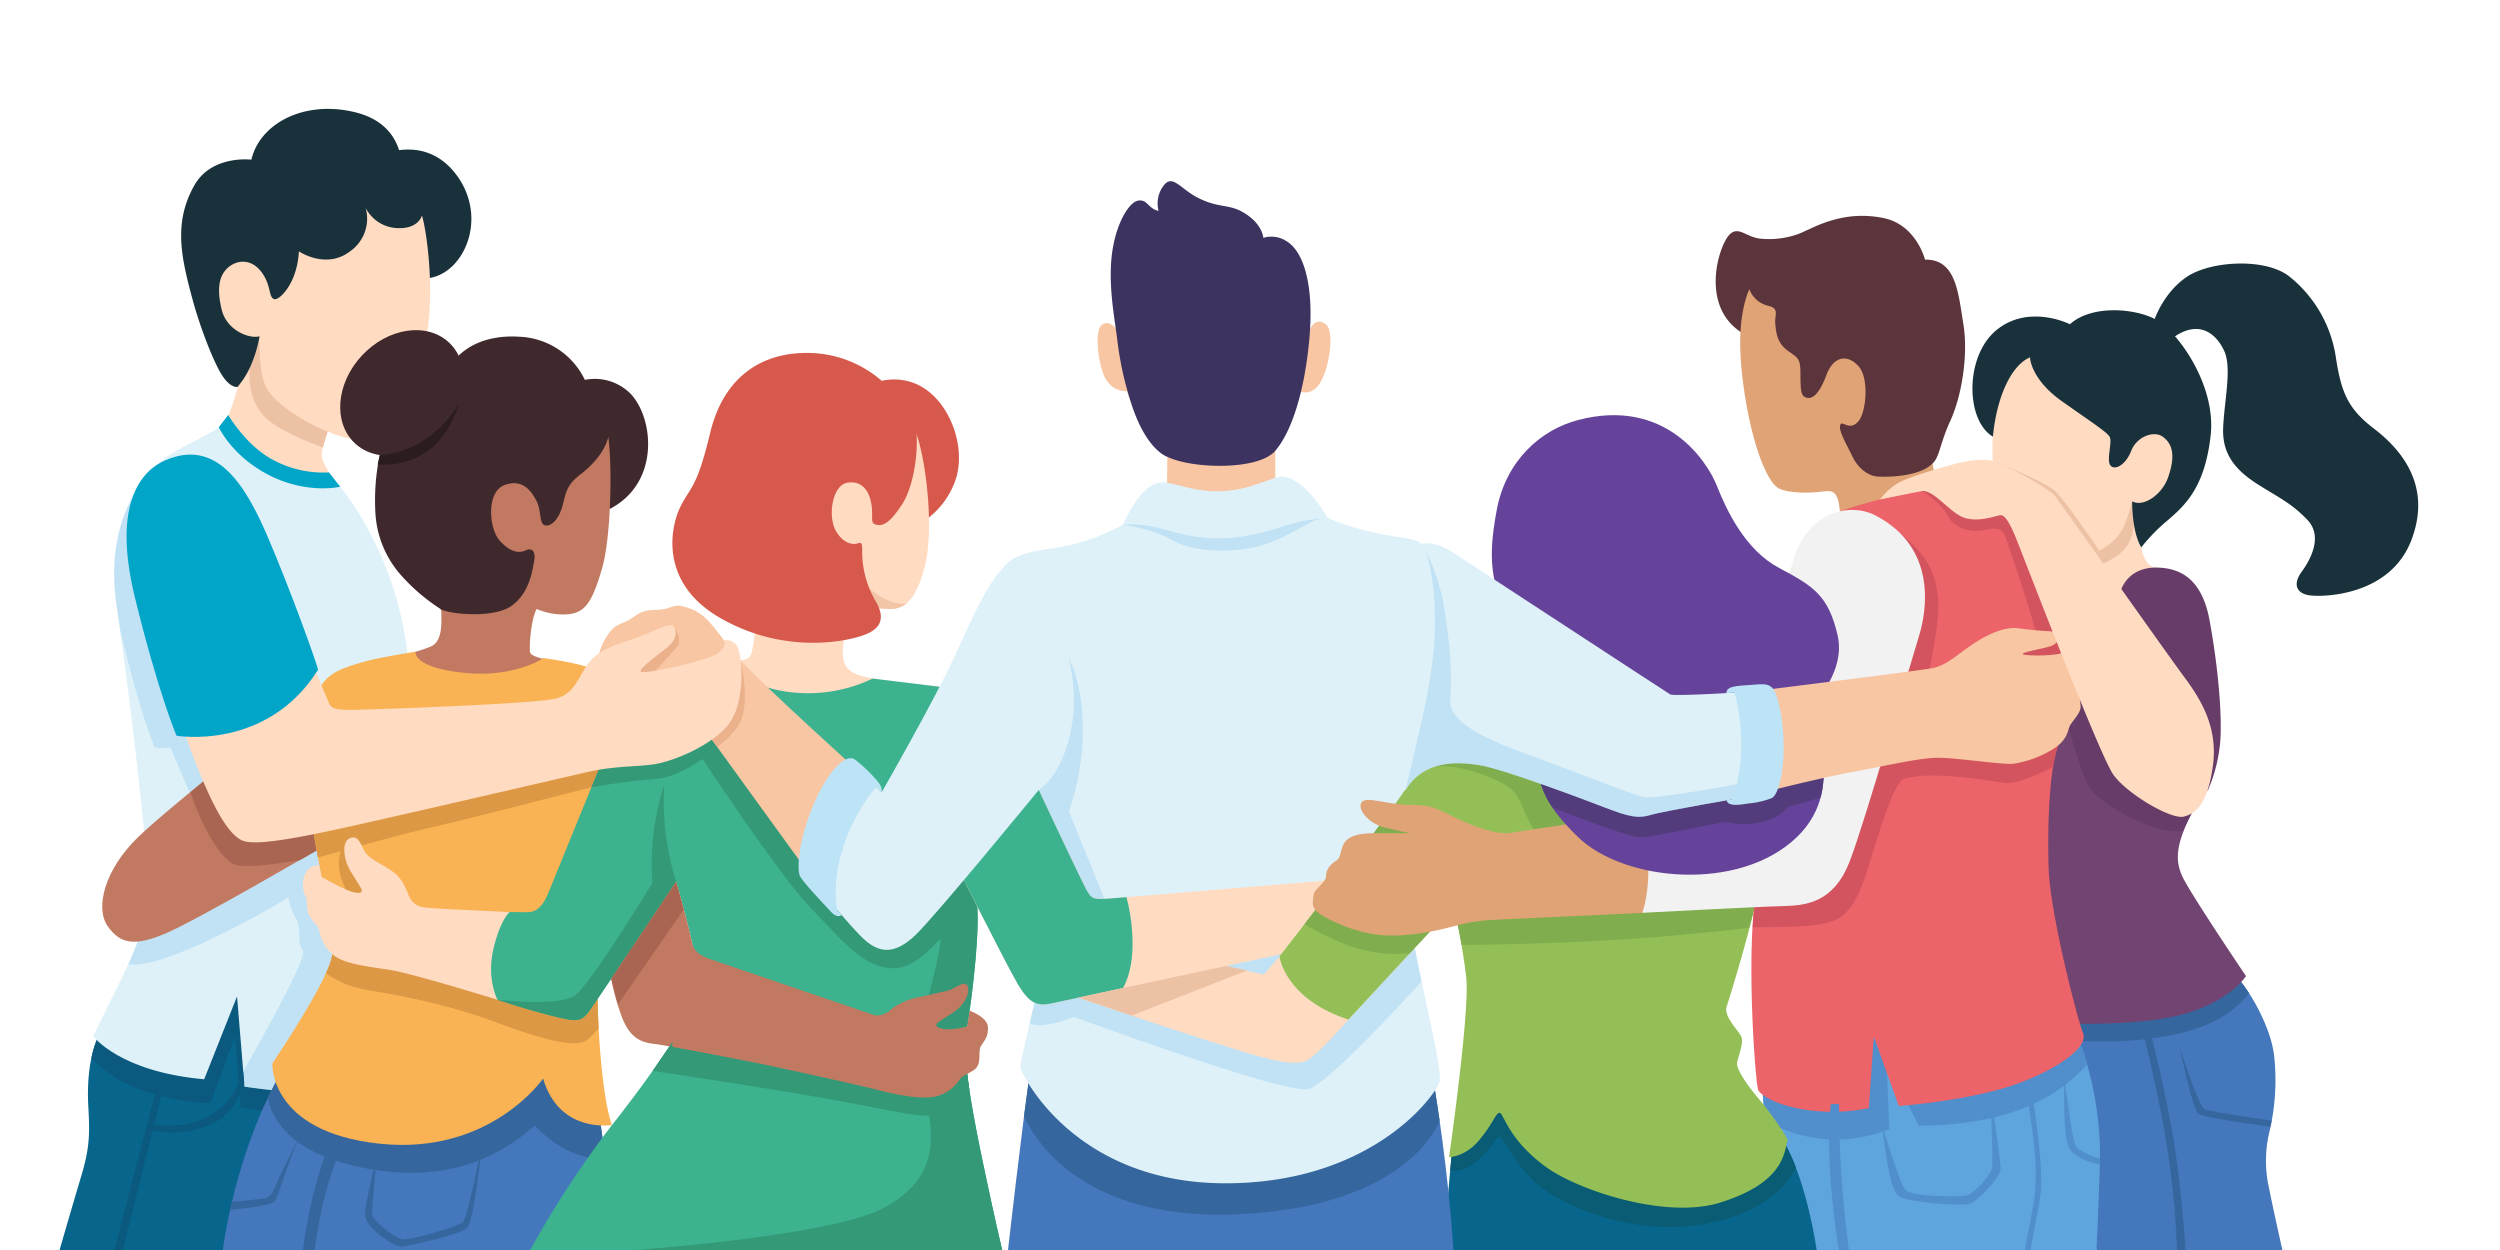
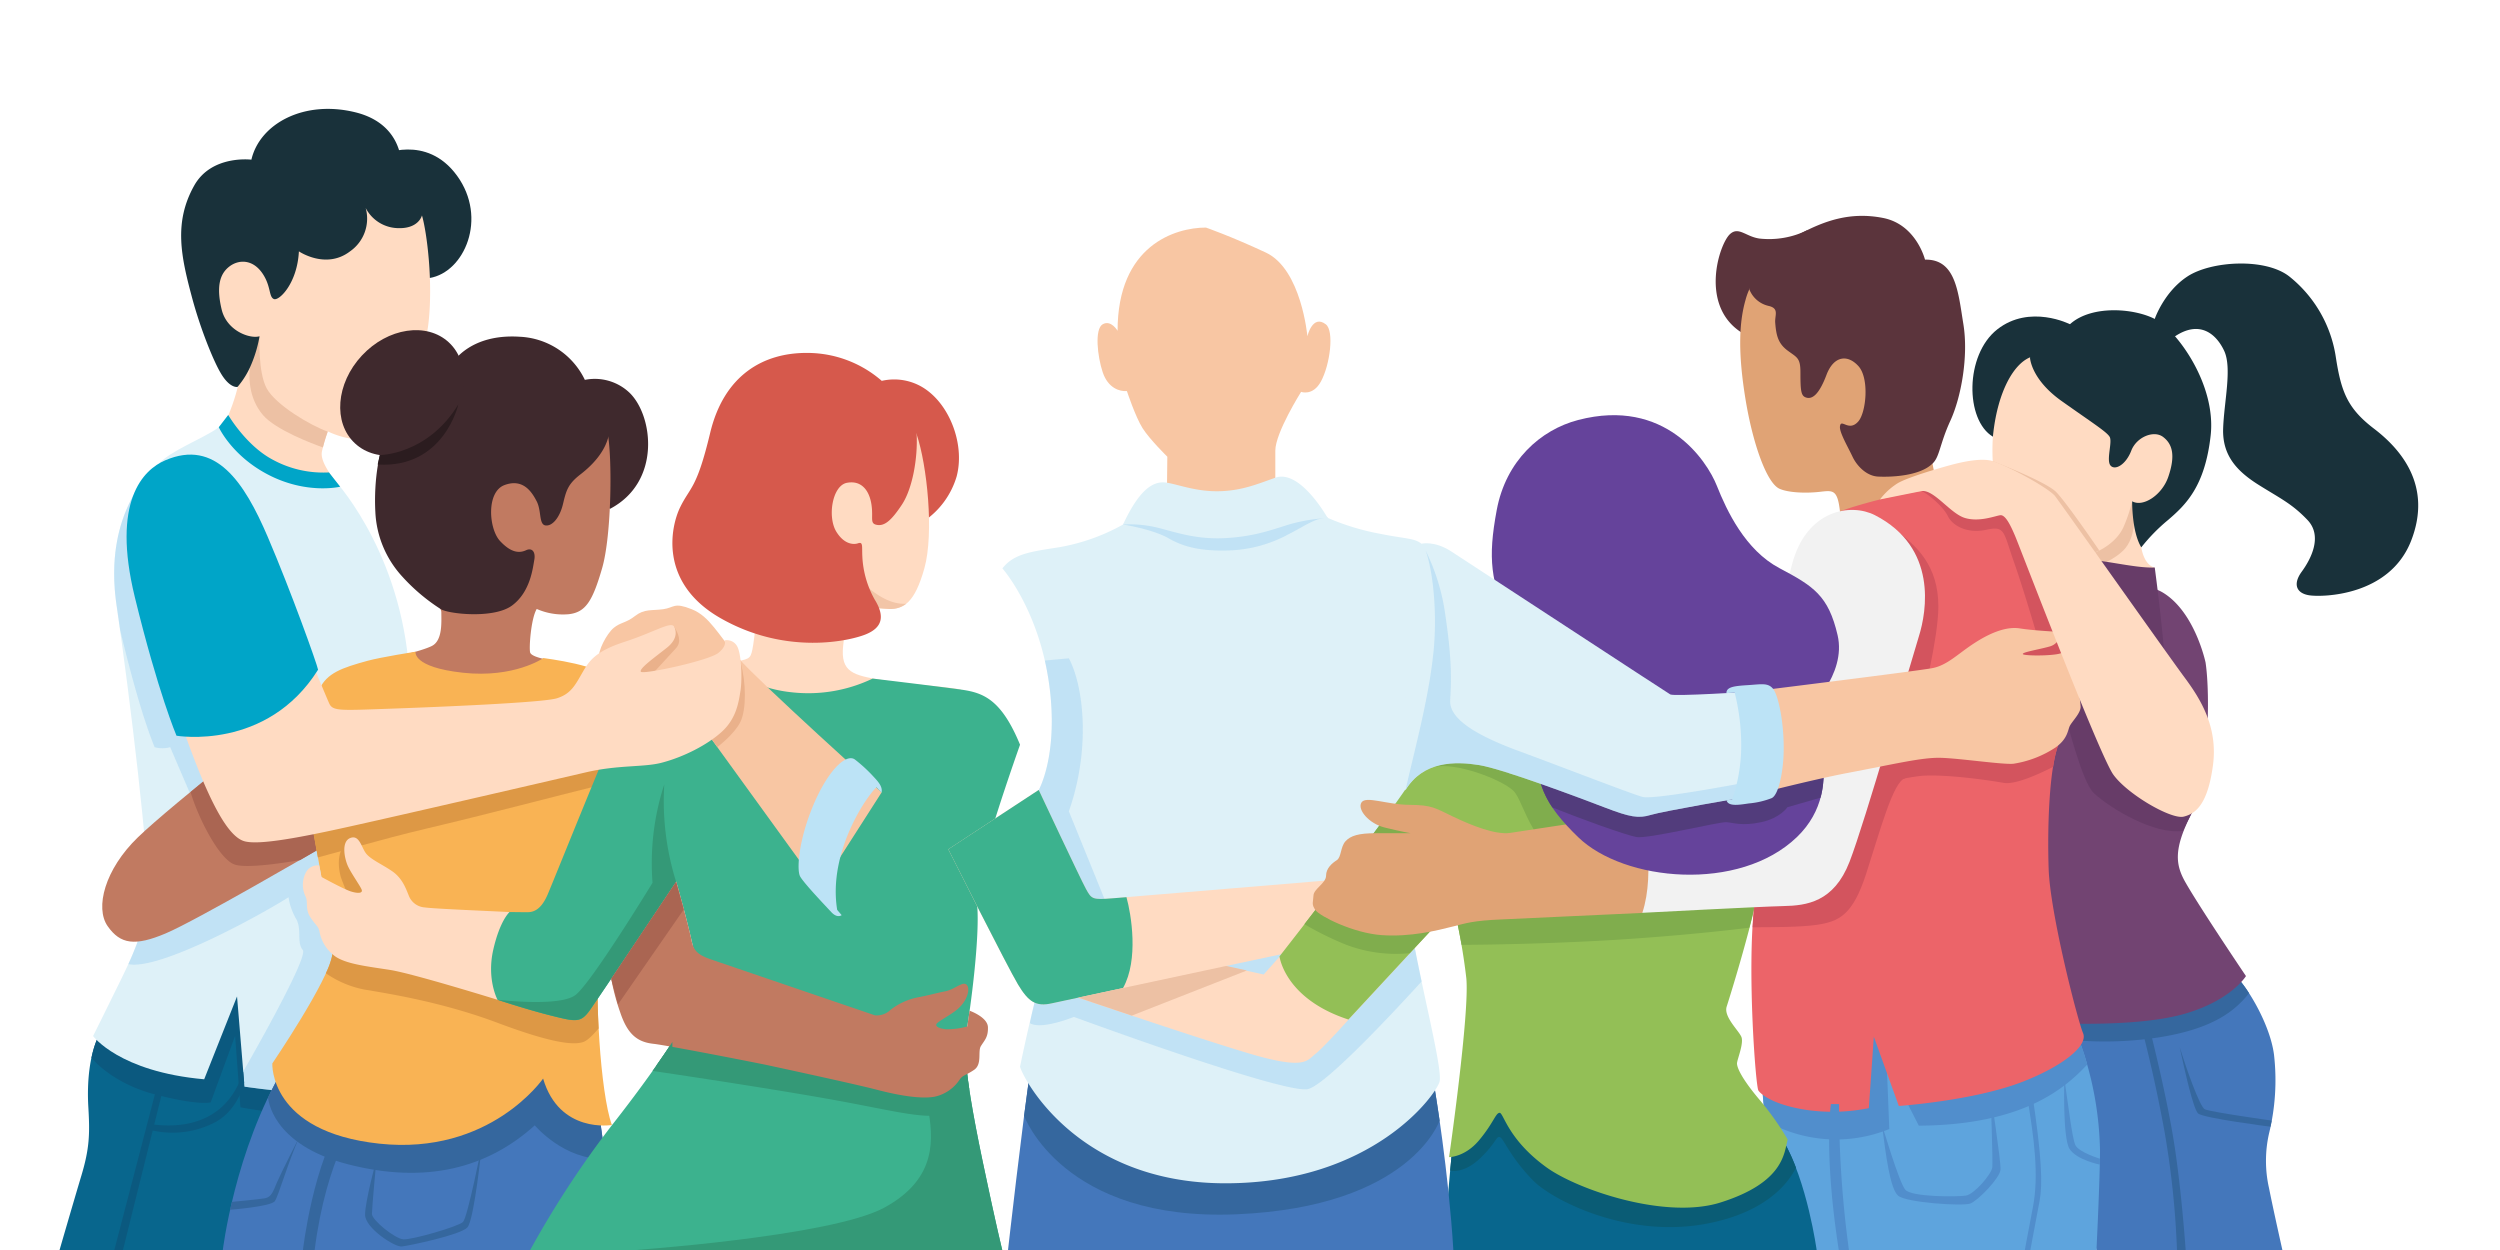
<svg xmlns="http://www.w3.org/2000/svg" width="700" height="350" viewBox="0 0 700 350">
  <title>people-hugging-</title>
  <path d="M246.86,106.65a15.45,15.45,0,0,1,13.28,3.07c6.4,5.13,9.92,15.47,7.71,23.72A23,23,0,0,1,258.59,146Z" fill="#d6594c" />
  <path d="M27.09,291.22c-1.9,4.59-2.8,11.35-2.35,18.86s.3,11.57-1.95,19.08-6.16,21-6.16,21H84.8V271s-18.75-4.21-32.57,3A143.39,143.39,0,0,0,27.09,291.22Z" fill="#08668d" />
  <path d="M52.23,274a143.39,143.39,0,0,0-25.14,17.19,28.84,28.84,0,0,0-1.47,5c.14.18,5.66,7.16,18.08,10.33S59,308.65,59,308.65l6.83-18.6,1.49,20a115.34,115.34,0,0,0,17.44,1.91V271S66.05,266.82,52.23,274Z" fill="#0b597f" />
  <path d="M106.68,43.42s12.68-6.08,21.3,5.79,2.07,27-7.67,28.63S106.68,43.42,106.68,43.42Z" fill="#19313a" />
  <path d="M118.14,60.28c1.4,4.78,3.19,18.85,1.79,30.51s-10,27.83-14.94,31-13.22-1-13.22-1a45.47,45.47,0,0,0-1.62,5.58c-.6,2.89,2.5,6.78,7,12.9a56.86,56.86,0,0,1,7,13.13s-36.46-9-43-30.72c0,0,4.18-6.16,6.17-16.71,0,0-10-10.14-11.34-21.28s2.39-24.26,14.32-34.41S108,36.81,118.14,60.28Z" fill="#ffdbc2" />
  <path d="M73.61,116.19c3.52,4.17,14,8.11,16.8,9.09.57-2.26,1.36-4.43,1.36-4.43-4.79-1.68-14.59-7.48-17.09-12.09s-2-14.61-2-14.61-1.34,1.49-2.33,6.27S69.55,111.39,73.61,116.19Z" fill="#edc1a4" />
  <path d="M66.5,108.34a23.49,23.49,0,0,0,3.84-6.26,35.22,35.22,0,0,0,2.33-7.93c-2.59.8-9.15-1.42-10.61-7.51-1.57-6.58-.44-10,2.14-12s6.57-2.15,9.35,2c2.38,3.58,1.68,6.49,3.14,7.09s6.55-4.4,7-13.35c0,0,7.56,5.17,14.32,0a11.16,11.16,0,0,0,4.38-12.14A10.44,10.44,0,0,0,111,63.86c6.27.4,7.16-3.58,7.16-3.58s2-8-5.77-13.73c0,0,.73-11.72-12.83-15.09-14.42-3.58-26.83,3.17-29.17,13.25,0,0-11.13-1.42-16,7.23-5.82,10.37-3.69,19.92-.61,31.42,2.42,9,6,17.63,7.89,20.88C64.28,108.84,66.5,108.34,66.5,108.34Z" fill="#19313a" />
  <path d="M63.34,117.48c-1.59,3.13-10.07,6.18-15.71,9.81s-18.8,16.47-15,42.27,9.3,72.1,8.68,80.66-2.51,14-7.31,23.8-7.94,16.07-7.94,16.07,7.31,10,31.11,12.11L66.37,279l2.09,25.26s29.5,4.49,40.63.71c0,0,7-102.08,5.23-120-3.25-32.54-21.15-51.13-21.15-51.13s-9.13,1-15.76-2.67C65.78,124.73,63.34,117.48,63.34,117.48Z" fill="#def1f8" />
  <path d="M113.57,228.43,89.06,208.92l-25-32.47-6.47-33.93-19-5.83c-4.53,7-8.18,17.67-5.93,32.87.32,2.17.65,4.49,1,6.9,2.78,11.66,6.31,24.64,9.64,32.76a8.31,8.31,0,0,0,4.36,0l6.43,15L41.3,246a40.14,40.14,0,0,1,0,4.24c-.54,7.29-2,12.32-5.37,19.71,8.77,1.9,37.82-14.21,44.86-18.72a16.93,16.93,0,0,0,2.09,6c1.72,2.91.12,6.71,1.9,8.75S68.11,300,68.11,300l.35,4.25s29.5,4.49,40.63.71C109.09,305,112,263.22,113.57,228.43Z" fill="#90c8ee" opacity="0.37" />
  <path d="M163.78,106.36A14.11,14.11,0,0,1,176.3,110c6.63,6.46,8.88,25-5.56,32.51,0,0-7.38-9.5-9.15-18.22S163.78,106.36,163.78,106.36Z" fill="#3f292d" />
  <path d="M166.09,299.55,173,350.21H62.36s3.3-28.07,17.2-51.35Z" fill="#47b" />
  <path d="M84.8,350.21s2.78-25,12-38.29h3.8s-9.22,12-12.52,38.29Z" fill="#35679e" />
  <path d="M166.09,299.55l-86.53-.69c-1.65,2.76-3.14,5.58-4.5,8.42,0,.13.75,13.19,22.52,18.76s38.92,1,52.15-10.94c0,0,8.26,9.86,19.78,9.36Z" fill="#35679e" />
  <path d="M89.34,193.05c-5.92,4.45-41.27,32.27-50.66,41.33s-12.12,19.82-8.54,24.94,7.69,5.64,16.22,2.05S88.64,238.1,88.64,238.1s2.12-3.2,3.32-16.86S89.34,193.05,89.34,193.05Z" fill="#c17a61" />
  <path d="M92,221.24a73.38,73.38,0,0,0,0-11.77c-5.78-1.1-13.52-2.56-19-3.56-6.29,5-13.38,10.71-19.64,15.87,1.93,6.67,7.82,18.65,12.29,20.27,3.11,1.14,12.78-.27,18.37-1.22l4.71-2.73S90.76,234.9,92,221.24Z" fill="#aa6552" />
  <path d="M158.06,185.56c-6.82-1-9.18-1.87-9.59-2.79s.17-9.58,1.82-12.26a18.24,18.24,0,0,0,8.94,1.47c4.75-.53,6.68-3.63,9.37-12.91s2.89-31.63,1.45-38.24-19.22-18.91-38.23-11.11-22.11,35.9-19,44.58,10.75,14.47,10.75,17.15.41,7.91-2.69,9.44-11.78,3.41-11.78,3.41.62,6.59,22.73,8.75S158.06,185.56,158.06,185.56Z" fill="#c17a61" />
  <path d="M152.09,184.3s-8.15,5.62-22.44,4.07-13.29-5.9-13.29-5.9S106.69,184,103,185c-7.31,2-11.5,3.45-13.61,8.05-1.41,3.06-4,27.15-1.74,39.36L90,245.53s4,14.57,3.08,21.69-16.83,30.54-16.83,30.54-1,19.16,30,22.47S152.07,302,152.07,302c4.55,15.5,19.24,13,19.24,13-3.28-9.29-4.78-37.4-3.59-47.17s12.81-71.7,9.14-74.84c-7.12-6.09-18-7.78-24.77-8.75" fill="#f9b354" />
  <path d="M172.47,203.48l-51.26,10.25L87.13,229c.13,1.2.28,2.35.47,3.4l1.4,7.67c5.08-1.27,17.51-5,30.13-8,17.3-4.07,37.62-9.46,46.45-11.61l10.94-10c.24-2,.44-3.84.6-5.56Z" fill="#dd9845" />
  <path d="M141.78,266.87l-27.63-5.27-11.88-14.73-5.65-10.5c-2.1,2.29-2.06,6.09-1.17,9.27a72.85,72.85,0,0,0,4.19,9.45l-6.47,8.21a22.52,22.52,0,0,1-.1,3.92,21.35,21.35,0,0,1-1.83,5.29A28.23,28.23,0,0,0,102,277.07c6.51,1.11,21.62,3.43,37.31,9.32s21.42,6.25,24,5.37c1.19-.39,2.84-2.07,4.3-3.81-.42-8.11-.42-15.82.1-20.06q.1-.92.33-2.4L168,265Z" fill="#dd9845" />
  <path d="M142.64,255.38c-4-.23-21.17-.91-23.69-1.3a5.15,5.15,0,0,1-4.51-3.36c-.76-1.83-1.75-4.81-4.66-6.8s-6.19-3.36-7.41-5.12-1.84-5.2-4.36-4.13-1.53,5.74-.61,7.8,3.67,5.88,3.9,6.72-.84,1.07-2.91.46-8.4-4.12-8.4-4.12l-.61-3.21a3.75,3.75,0,0,0-3.82,2.14,7.49,7.49,0,0,0,0,6.57c.76,1.53-.16,3.44,1.3,5.73s2.29,2.52,2.59,4.05A11,11,0,0,0,94,267.89c3.21,2.09,8.87,2.7,15.21,3.69s30.1,8.36,30.1,8.36,2-2.45,3.37-9A35,35,0,0,0,142.64,255.38Z" fill="#ffdbc2" />
  <path d="M170.32,122.43c-1.09,4.11-4.23,7.65-7.77,10.38s-4,4.5-4.91,8.31-3,6.27-4.9,6-1.09-4.08-2.46-6.74-3.82-6.48-9-4.57-4.44,12.26-1.27,15.67,5.5,3.41,7.27,2.59,2.73.55,2.32,2.73-1.07,8.95-6.25,12.76-18.12,2.31-20,.95a53,53,0,0,1-10.77-9.13,28.66,28.66,0,0,1-7.48-18c-.49-8.77,1.1-19.28,4-22l17.81-20s4.84-8,18.61-7.09a21.29,21.29,0,0,1,18.27,12.13S174.41,115.4,170.32,122.43Z" fill="#3f292d" />
  <ellipse cx="112.54" cy="110.01" rx="19.3" ry="15.33" transform="translate(-44.66 117.43) rotate(-47.05)" fill="#3f292d" />
  <path d="M269.12,193.05c-7.82-1.23-14.41-1.32-22.26-2.65s-11.56-2.1-10.78-9.53,1.57-12.31,1.57-12.31l-25.22-1.37s-1.17,11.92-1.76,14.66-.78,2.74-6.64,3.71-18,3.37-18,3.37,1.61,6.6,33.66,12.47S269.12,193.05,269.12,193.05Z" fill="#ffdbc2" />
  <path d="M244.34,190s18.57,2.22,24.78,3.09,11.25,2.72,16.49,15.43c0,0-13.26,37.17-12.23,43,1.47,8.43-1.83,32.19-2.85,37.67s.85,18,4.62,36,5.52,25,5.52,25H148.35a271.38,271.38,0,0,1,23-35.15c13.2-16.79,22.79-31.52,24.33-36.32s-6.34-31.87-6.34-31.87-21.59,32.38-24.16,36-3.94,3.26-10.79,1.54-15.08-4.45-15.08-4.45-3.08-5.71-1.2-14,4.57-10.57,4.57-10.57,3.48.05,4.85.05,3.77-.17,5.83-5,16.45-40.78,20.39-49.17,6.56-13,14.93-14.36A100.14,100.14,0,0,1,204,185.56s4.52,6.91,17.67,8.28A41.68,41.68,0,0,0,244.34,190Z" fill="#3cb28e" />
  <path d="M270.28,294.39h0L259.8,310c1.47,8.39,2.94,19.92-12.2,28.14s-72.33,12.06-72.33,12.06h105.4s-1.75-7-5.52-25C272.29,311.53,270.52,301.05,270.28,294.39Z" fill="#349977" />
-   <path d="M275.82,238.73l-11.28,3.73-25.78-12.85s-25.57-31.86-25.86-32.3-11.55-4.26-11.55-4.26l-27.61,8.18,0,.06c-1.49,3.17-4.89,11.31-8.13,19.18a174.5,174.5,0,0,1,18.16-2.41c6.06-.44,12.94-5.55,12.94-5.55s21.77,33,30.37,41.79,14.34,16.37,22.52,16.8,14.08-9.8,20.9-15.48l3-3.27c0-.29-.08-.57-.12-.83-.33-1.85.78-6.84,2.44-12.79Z" fill="#349977" />
-   <path d="M258.42,284.38l3.72,8.91L271.4,305h0c-1.1-7.33-1.46-12.69-.87-15.8.93-5,3.73-25.05,3.13-35l-.08-.48-7.53-15s-1.31,15.48-2.89,26.09C262,272.37,258.42,284.38,258.42,284.38Z" fill="#349977" />
  <path d="M253.74,294.4l-61.36-9.18c-2.28,3.87-5.59,8.9-9.67,14.64,5.58.82,28.9,4.3,46.78,7.41,20.45,3.56,28.77,6.28,35.05,4.68s5.16-4.78,6.86-7h0a97.43,97.43,0,0,1-1.12-10.6C266.38,294.79,253.74,294.4,253.74,294.4Z" fill="#349977" />
  <path d="M256.66,121.61c2.91,8.55,4.91,27.65,2.18,37.46S253,170.51,249,170.51s-17.81-2.3-17.81-2.3l-18.79-1s.43-4.32-2.84-6.68-16.72-18.36-7.64-38.9,31.63-22.17,41.63-14.54S256.66,121.61,256.66,121.61Z" fill="#ffdbc2" />
  <path d="M249,170.51a7.14,7.14,0,0,0,4.74-1.47c-3.06.19-6.92-1-12.18-5.82l-5.25,1.92-.22,3.85A129.74,129.74,0,0,0,249,170.51Z" fill="#f2c5a7" />
  <path d="M256.66,121.61c0-4.26-9.8-15-9.8-15a31.78,31.78,0,0,0-20.49-7.79c-12.74-.19-23.68,6.35-27.52,22.38-3.8,15.87-5.56,15-8.41,20.84-2.63,5.39-6.07,21.07,11.23,31,18.53,10.62,36.47,6.36,40.84,4.54s5.42-4.83,2.42-9.68a27.12,27.12,0,0,1-3.47-12c-.16-2.91.27-4.29-1.21-3.78-1.11.39-3.81.45-6.08-3.25-2.54-4.14-1.14-12.93,3-13.69s6.27,2.28,6.84,6.11-.57,5.3,1.53,5.68,4-1.14,7-5.68S257,128.14,256.66,121.61Z" fill="#d6594c" />
  <path d="M626.09,273.3c4.07,4.31,9.63,14.25,10.63,22a62.72,62.72,0,0,1-1.39,22.07,34.64,34.64,0,0,0,0,15.32c1.19,6,3.78,17.51,3.78,17.51H587l-9.62-67.86Z" fill="#47b" />
  <path d="M604.26,290.5c15.26-2.38,21.45-7.33,25.47-12.4a33.89,33.89,0,0,0-3.64-4.8l-48.68,9.05,1.23,8.7A100.42,100.42,0,0,0,604.26,290.5Z" fill="#35679e" />
  <path d="M617.56,185.51c1.38,9.25.9,32.6-4,42.38S609,242,612,247.19c4.16,7.27,16.87,26.11,16.87,26.11s-4.19,6.88-17.38,10.62-35.5,2.57-35.5,2.57a127.09,127.09,0,0,1-8.39-48.7c1-26.5,13.87-69.11,13.87-69.11s15.45-8.16,24.31-2.65S617.56,185.51,617.56,185.51Z" fill="#724472" />
  <path d="M617.8,208.07l-3.09-5.25-25-22.24-13.63,7.77c-.55,2.22.94,3.38.37,5.8,2.63,8.82,6.47,24.78,9.85,27.94,4.56,4.27,17,11.75,24.93,10.55.89-1.94,1.12-2.28,2.35-4.75C615.86,223.31,617.18,215.76,617.8,208.07Z" fill="#673c68" />
  <path d="M597,140.3s2.2,10.61,2.55,12.9,1.51,5.22,3.77,5.71c0,0-1.85,7.23-8.49,9.77s-13.4,0-13.4,0a49.46,49.46,0,0,0-2.92-7.42c-1.47-2.64-5.35-4.1-5.35-4.1Z" fill="#ffdbc2" />
  <path d="M597.18,141.13c-.1-.51-.17-.83-.17-.83l-23.84,16.86s3.88,1.46,5.35,4.1c0,0,11.2-2.34,16-7.12C598.41,150.23,597.61,143.47,597.18,141.13Z" fill="#edc1a4" />
  <path d="M579.6,90.79s-11.25-5.73-20.37,1.44-9,25.43-1.2,30.05c0,0,15.09-2.8,20.36-11.84S579.6,90.79,579.6,90.79Z" fill="#19313a" />
  <path d="M568.39,100.06c-4.72,2-8.89,9.66-10.24,20.9-1,8.13,1,23.22,3.33,30.12s11.23,6.55,18.53,5.5,12.85-4.77,14.7-9.31a40.75,40.75,0,0,0,2.3-7s3.88,4,7.41,3.54,10.61-7.82,10.27-16-.84-23.54-13-27.75S568.39,100.06,568.39,100.06Z" fill="#ffdbc2" />
  <path d="M577.35,153.2l6,2.67a23.27,23.27,0,0,0,4.45-1.73s-9.18-13.45-12.09-16.39-17.64-8.58-17.77-8.63c0,.75.08,1.51.13,2.28l6.91,6.35Z" fill="#edc1a4" />
  <path d="M568.39,100.06s.15,6.06,8.92,12.27,12.59,8.6,13.4,10-1,6.51.22,8,4.29-.13,5.83-4.15c1.49-3.84,6.32-5.79,8.9-3.84s3.56,5.09,1.45,11.21c-1.75,5.08-7.07,8.55-10.1,6.81,0,0-.14,8.45,2.55,12.9a50.52,50.52,0,0,1,7.42-7.6c5-4.27,10.39-9.4,12-23.69S609.68,93,604,89.67s-18.22-4.5-24.42,1.12Z" fill="#19313a" />
  <path d="M603.33,89.29s2.57-7.58,9.18-11.9,21.72-5.26,28.47,0a35.64,35.64,0,0,1,13.08,22.8c1.49,9.53,3.24,14.18,10.66,19.84s16.46,15.91,10.38,31.42-24.82,15.78-28.46,15.24-4.72-3.1-2.16-6.61,5.94-9.94,1.62-14.48-7.55-6-13.62-9.8-10.25-8.21-10-15.77,2.56-17,.27-21.84-6.93-8.58-13.77-4C609,94.14,604.26,93.63,603.33,89.29Z" fill="#19313a" />
-   <path d="M603.33,158.91c5.85,0,13,1.89,15.36,14.83s3.51,26,3,33.67a44,44,0,0,1-3.52,14l-23.64-13.85s-1.63-23.21-2.06-31.74S594.05,159.25,603.33,158.91Z" fill="#673c68" />
+   <path d="M603.33,158.91s3.51,26,3,33.67a44,44,0,0,1-3.52,14l-23.64-13.85s-1.63-23.21-2.06-31.74S594.05,159.25,603.33,158.91Z" fill="#673c68" />
  <path d="M582.67,292.61A94,94,0,0,1,588,322.12c0,8-1,28.09-1,28.09H497.5l-3.9-43.66s6.45-20.76,28-26.17S574.48,275.36,582.67,292.61Z" fill="#5ea4dd" />
  <path d="M582.67,292.61c-8.19-17.25-39.61-17.65-61.11-12.23s-28,26.17-28,26.17l.64,7.14A39.54,39.54,0,0,0,529,316.13l-.73-18.55,9,17.61c29.3-.19,41-10.55,47.14-17.1C583.82,295.82,583.19,293.93,582.67,292.61Z" fill="#518ecc" />
  <path d="M506,64.48a24.33,24.33,0,0,1-13.31,2.32c-3.83-.51-5.87-3.47-8.29-1.25-3,2.73-8.57,19.76,3,27.41C502,102.69,506,64.48,506,64.48Z" fill="#5b343c" />
  <path d="M488.73,84.05c-1.92,6.74-2,15.39,0,27.67s5.91,23.59,9.59,25.16c2.58,1.11,7.42,1.26,11.16.84s5-.76,5.71,5.45,24.46-.87,27.58-5.65c0,0-2.91-11.24-2.08-14.57s5-8.11,6.24-18.31-.21-28.5-14.15-34.74-30.43-1-36.82,3.75A18.26,18.26,0,0,0,488.73,84.05Z" fill="#e0a375" />
  <path d="M515.19,119.39c-.21,1.63,2.21,5.7,3.49,8.43s4,5.45,7.14,5.62,11.61,0,15.29-3.65c2-1.83,2-5.47,5-12s5.1-18,3.64-27S547.64,72.52,539,72.7c0,0-2.43-9.84-11.73-11.67s-16.5.89-23.16,4.38S489.92,74.26,489.81,81a7.57,7.57,0,0,0,5.37,4.65c3.1.69,1.72,2.63,1.88,4.69.27,3.58.82,5.84,3.46,7.81s3.6,2,3.6,6.1c0,5.49.18,6.75,1.82,7.12s3.47-1.1,5.47-6.39,5.84-5.88,8.94-2.48,2.2,12.89,0,15.47C517.66,121.09,515.49,117,515.19,119.39Z" fill="#5b343c" />
  <path d="M408.27,309.52c-1.5,6.64-3.63,34-3.91,40.69H508.69s-2.62-19.46-9.5-31c0,0-21.65-17.32-45.11-20.11S408.27,309.52,408.27,309.52Z" fill="#08668d" />
  <path d="M408.27,309.52c-.69,3.05-1.51,10.46-2.22,18.24h0s3.59,1.05,8.25-3.32,4.67-6.6,5.76-6,2.89,5.68,9.32,12.21c4.9,5,25.85,16.33,48.64,11.95,16.65-3.21,22.77-11.44,24.86-15.64a52.36,52.36,0,0,0-3.69-7.83A115.65,115.65,0,0,0,482,308.31l-15.71,3L436,299.68A90.35,90.35,0,0,0,408.27,309.52Z" fill="#0a5c75" />
  <path d="M401.8,305.33s3.8,22.52,5.15,44.88H282.22s4-35.5,6.52-52.45Z" fill="#47b" />
  <path d="M286.74,312.42S297.52,342.1,346.3,340s56.79-26.26,56.79-26.26l-1.29-8.43-113.06-7.57Z" fill="#35679e" />
  <path d="M337.66,63.72c-8.63,0-24.74,5-24.74,28.9,0,0-1.83-3.16-4.16-1.83s-1.49,9,0,13.45,4.77,5.43,6.77,5.26c0,0,2.39,7.23,4.38,10.38s6.94,8,6.94,8l-.15,13.42h30.39V126.17c0-5,7.22-16.45,7.22-16.45s3.29,1.26,5.55-2.9c2.58-4.74,3.75-14.18,1.38-16-3.73-2.9-5.17,3.32-5.17,3.32s-1.67-18.77-11.63-23.42S337.66,63.72,337.66,63.72Z" fill="#f8c6a3" />
-   <path d="M312.85,95.25c-.54-4.82-2.51-14.36-1.61-23.19s4.64-15.27,7.33-15.86,2.84,2.24,5.84,2.84a8.2,8.2,0,0,1,1.35-7c2.54-3.44,4.65.77,9.58,3.3,6,3.08,8.75,1.63,13.1,4.32,5.14,3.18,5.29,6.94,5.29,6.94a7.7,7.7,0,0,1,6.38.86c4.46,2.54,7.95,11.27,6.51,27.41-1.28,14.33-4.81,25.8-9.53,31.34s-23.19,5.12-30.24,1.69c0,0-5.89-1.74-10.09-14.92A92,92,0,0,1,312.85,95.25Z" fill="#3d3360" />
  <path d="M314.45,146.87a56.4,56.4,0,0,1-17.9,6.36c-7.94,1.25-12.65,1.78-15.88,5.92,0,0,11.56,13,13.56,36.59,1.45,17-3.39,25.45-3.39,25.45s2.26,9.38,6.53,16.44-4.83,32.15-7.07,40.64-4.69,20.39-4.69,20.39c.8,3.22,16,32.66,57.48,32.66s59.21-25.1,60-28.49-4.2-22.78-7.24-38.85-5.18-29.75-2.59-41.54,7.15-27.77,8.22-41.71S400,153.85,398,152.24s-4.47-1.34-11.53-2.77A67.93,67.93,0,0,1,371.75,145s-2.05-1.45-12.67-.38-18.4,3.84-27.87,1.61S317.27,145.3,314.45,146.87Z" fill="#def1f8" />
  <path d="M399.1,154.14a18.25,18.25,0,0,0-1.09-1.89A4.94,4.94,0,0,1,399.1,154.14Z" fill="#def1f8" />
  <path d="M395.87,264c-.54-2.87-1.05-5.66-1.51-8.37H310.85l-11.57-28.46c6.05-17.15,4.29-34.77,0-42.84l-6.73.62a79,79,0,0,1,1.68,10.82c1.45,17-3.39,25.45-3.39,25.45s2.26,9.38,6.53,16.44-4.83,32.15-7.07,40.64c-.82,3.13-1.47,5.84-1.93,8.18,3.13,2,12.33-1.75,12.33-1.75s59.25,21.84,65.59,20.2c5.29-1.37,25.28-23,31.77-30.13C397.29,271.15,396.54,267.48,395.87,264Z" fill="#90c8ee" opacity="0.37" />
  <path d="M407,253.71l-29.39,31.76s-6.92,7.76-9.23,9.57-2.8,4.13-14.84,1S291,275.65,291,275.65A9.62,9.62,0,0,1,290,266c2.48-5.38,5.66-6,5.66-6l58.18,12.86,4.44-5Z" fill="#ffdbc2" />
  <path d="M290.84,221.19s11.63,24.8,13.21,27.68,1.8,3.11,7.43,2.66,70.3-5.86,70.3-5.86l1.65,16.26s-82.25,17.49-88.88,19c-4.48,1-6.57-.46-9.5-5.27s-19.53-37.86-19.53-37.86Z" fill="#ffdbc2" />
  <path d="M315.41,251.21h0l-3.93.32c-5.63.45-5.85.23-7.43-2.66s-13.21-27.68-13.21-27.68l-25.32,16.6s16.61,33,19.53,37.86,5,6.29,9.5,5.27c1.86-.42,9.65-2.09,19.9-4.28C318.88,268.76,316.75,256,315.41,251.21Z" fill="#3cb28e" />
  <path d="M246.86,221.86S212.61,191,206.78,184.3s-8-11.69-13.1-13.72-4.8-.44-8,0-5.24-.15-7.86,1.89-4.08,1.75-6,3.35-4.51,6.48-4.08,8.48.73,9,10.63,10,14,3.2,14,3.2l37.2,51.36Z" fill="#f8c6a3" />
  <path d="M188.76,175.47c1.1,1.79,2.23,4.11.54,6s-7.22,7.86-7.22,7.86-5.37,2.65-4.51-.91S188.76,175.47,188.76,175.47Z" fill="#eab18b" />
  <path d="M207.38,185.56c1.56,5.58,1.64,13.14-.09,16.62s-6.44,7-6.44,7l-3-4.19Z" fill="#eab18b" />
-   <path d="M280.67,159.15c-4.37,5-7.52,11.64-13.08,23.95s-20.73,38.76-20.73,38.76l-6.16-6s-12.61,14.42-12.31,31.54c0,0,10.36,13.07,14.27,16.23s8,3.6,13.67-1.81,34.51-40.62,34.51-40.62,7.84-4.59,9.65-20.81S292.4,157.42,280.67,159.15Z" fill="#def1f8" />
  <path d="M245.41,220.44c-2.61,2.33-13.63,18.09-11,34.32l1.25,1.48s-1.18,1-2.9-.85-7.73-8.15-8.73-10-.43-10.16,3.72-20,9.28-14.62,11.71-12.66a41.26,41.26,0,0,1,5.18,4.79c1.25,1.33,2.55,2.77,2.2,4.39Z" fill="#bce3f6" />
  <path d="M419.85,215.69c-5.52-3-15.06-4.38-22.3.89a15.71,15.71,0,0,0-3.91,4.27c-9.3,13.64-35.38,46.93-35.38,46.93s1.41,11.86,19.3,17.69L407,253.71a173.93,173.93,0,0,1,3.56,20.1c1,9.65-4.82,50.18-4.82,50.18s4.42.06,8.44-4.76,4.61-7.64,5.72-7.64,2.29,7.47,13.18,15.31c8.65,6.23,33.26,14.68,48.71,9.78,17.7-5.61,17.76-13.8,18.76-17.62a80.72,80.72,0,0,0-8.19-11.49c-5-6-6-8.77-6-9.81s2-5.66,1.21-7.47-5-5.63-4.1-8.44,7.91-25.12,9.92-38,0-29.35,0-29.35Z" fill="#93bf56" />
  <path d="M401.37,214.83c5.83-1.65,19.13,3.41,22.39,6.6s4.74,17.6,21,23.49,42.69,2,42.69,2L473,212.24l-49.69-7.38Z" fill="#80ad4d" />
  <path d="M489.8,259.75c1.47-5.62,2.8-11.34,3.51-15.88a88.18,88.18,0,0,0,.89-14c-6.74,1.34-66.29,13.16-66.7,12.74s-23.14-13.09-23.14-13.09l-15.28-2.28c-7,9.63-17.13,22.85-23.85,31.53a87.6,87.6,0,0,0,11.64,5.74,39.24,39.24,0,0,0,17.84,2.38L407,253.71s1.17,4.77,2.24,10.84c6.11,0,23.91-.25,42.38-1.35C471.19,262,486,260.24,489.8,259.75Z" fill="#80ad4d" />
  <path d="M515.19,143.17c6-2.19,24-7.26,33.47-6.12s22.69,6.08,28,11.78,4.94,25,4.94,31.56-3,21.62-5.38,28.43-3,22-2.6,34.44,8.11,42.45,9.63,46-5.73,9.25-16.78,13.58c-13.73,5.38-34.8,6.83-34.8,6.83l-7-19.39-1.4,20a51.39,51.39,0,0,1-17.36.51c-9.25-1.39-12.8-4.31-13.56-5.45s-3.2-33.59-1.16-51.65c0,0,15.48-10.07,17.89-22.24S515.19,143.17,515.19,143.17Z" fill="#ec6469" />
  <path d="M532.26,149.51c4.22,3.54,10.49,8.76,10.48,20.3,0,9.11-4.77,27.54-4.77,27.54l-9-2.53Z" fill="#d3545e" />
  <path d="M576.23,208.82c2.35-6.81,5.38-21.84,5.38-28.43,0-5.69.28-20.84-3.07-28.53l-4.26-5.16c-6.23-4.76-17.32-8.66-25.62-9.65a42.86,42.86,0,0,0-10.67.46c1.62.57,6.09,4.26,7.41,7s5.53,5,10.8,3.82,4.74.63,7.63,8.81S570.68,179,570.68,179l-13.56,5.26S527,199.59,511.46,207.43c-.42,5.86-.85,11.17-1.26,15.43,10.09-2.3,24.21-5.4,28.22-5.65,6.45-.39,17.25,1.06,22.65,2,3,.52,9.11-2.1,13.81-4.49A36.17,36.17,0,0,1,576.23,208.82Z" fill="#d3545e" />
  <path d="M533.46,217.93V199.51l-21.64,2.84c-.92,13.43-1.88,25-2.7,29.12-2.41,12.17-17.89,22.24-17.89,22.24-.2,1.84-.36,3.83-.49,5.92,4.84,0,13.45,0,17.91-.67,6.39-.93,10.14-2.81,13.88-14.32S530.14,218.55,533.46,217.93Z" fill="#d3545e" />
  <path d="M487.45,223.39l-64.65,9.83c-4.09.57-10.67-2.05-15.85-4.52s-5.93-3.3-12.29-3.34-12.25-2.61-13.46-.65,2.07,5.9,6.51,7S395,233.3,395,233.3s-5.08,0-9.83,0-7,.69-8.43,2.25-1.15,4.48-2.44,5.3-3,2.24-3,4.34-3.46,3.67-3.53,5.57-.65,2.39.56,4.08,10.58,6.45,18.59,7,15.36-1.27,20.05-2.46c3.55-.9,5.49-1.6,13.43-1.94,6.07-.26,39.49-1.83,39.49-1.83Z" fill="#e0a375" />
  <path d="M525,144.26c-6.73-3.47-19.21-1.59-23.24,13.79s-14.33,65.34-14.33,65.34l-27.58,4.2s3.84,16.48,0,28c0,0,33.09-1.75,39.51-1.89s14.11-1.05,18.51-12.39,17.24-56.19,19.42-63.14S542.59,153.29,525,144.26Z" fill="#f2f2f2" />
  <path d="M441.88,117.6c-10.53,2.75-20.21,11.38-22.79,25.18s-1.59,20,3.38,31.7S433.16,194,431,206.3s1.83,19.32,10.86,28.08c12.86,12.49,45.14,15.53,61.28,0,15-14.47,2.8-35.19,2.8-35.19s11.18-10.19,8.59-21.33-6.76-13.73-16.31-18.79S483.49,143,480.71,136,466.26,111.24,441.88,117.6Z" fill="#65439b" />
  <path d="M431,206.3c-1.44,8.28-.11,14.14,3.64,19.75,6.9,2.85,20.45,7.76,23.58,8.33s23.16-4.31,25.15-4.17,4.4,1.16,9.77,0,7.34-4.19,7.34-4.19l9.27-2.67c1.89-6.95.37-13.87-1.28-18.52H431.22C431.16,205.34,431.11,205.81,431,206.3Z" fill="#523c7c" />
  <path d="M490.09,193.68s46.57-5.77,50.91-6.59,7.2-4.07,12.09-7.19,9.11-4.49,12.5-3.94,8.7.81,10.33.95.81,3.26-1.9,4.07-8,1.63-7.61,2.18,9.51.54,11-.41,2.31-1.36,3.13-3.13,2.85-1.35,3.94.14a6.26,6.26,0,0,1,.67,6.79c-1.49,2.58-3,3.84-3.12,5s.41,4.32.54,6.23-2.58,4.34-3.12,5.7-.68,3.53-3.94,5.84a29.54,29.54,0,0,1-11.76,4.53c-3,.28-15-1.52-20.35-1.66s-13,1.77-26.14,4.25c-10.16,1.93-28.53,6.68-28.53,6.68Z" fill="#f8c6a3" />
  <path d="M398,152.24s3.58-.91,8.27,2.11,60.35,39.48,61.41,40.09,22.39-.76,22.39-.76,3.33,17.09-1.36,29.49c0,0-23,3.94-26.47,5s-5.9.61-12.71-2-28.74-10.89-35.39-11.95-15.68-1.18-20.62,7.05c0,0-2.55-10.93.43-28.25C397.12,174.69,398,152.24,398,152.24Z" fill="#def1f8" />
  <path d="M490,218.89a33.74,33.74,0,0,1-1.28,4.29s-23,3.93-26.47,5-5.9.6-12.7-2-28.74-10.89-35.4-11.95-15.66-1.18-20.61,7c2.62-11.66,6.92-27.06,8-40.54.88-11.45-.71-22.23-2.4-26.6a58.36,58.36,0,0,1,5.61,18.52c2,13.5,1.52,18.94,1.3,23.51s5.45,9.09,19.16,14.15,31.52,12,34.7,12.86C462.81,224,486.55,219.54,490,218.89Z" fill="#90c8ee" opacity="0.37" />
  <path d="M483.39,194.07c0-1.79,2.38-2,6.13-2.24s5.58-.72,7,1.12,3,9.35,2.91,16.87c0,5.6-1.32,12.75-3.37,13.66a23,23,0,0,1-6.37,1.48c-2.39.34-5.79,1-6.25-.86l1.58-.28a46.5,46.5,0,0,0,2.51-14,60.15,60.15,0,0,0-1.82-15.88Z" fill="#bce3f6" />
  <path d="M560.1,144.26c-1.3.13-5.81,2-9.92.77s-8.72-8.09-12.19-7.52l-11.59,2.33a18.54,18.54,0,0,1,4.91-4.51c2.91-1.73,11.67-4.25,14.8-5.1,4.13-1.12,9.28-2.11,12.25-1,6.75,2.6,15.61,7.88,17,9.61s31.69,44.62,36.26,50.77,9.46,14,8,24.75-4.73,13.46-8.2,14.3-15.76-6.26-19.7-11.78-26.17-63.69-27.44-66.69S561.55,144.11,560.1,144.26Z" fill="#ffdbc2" />
  <path d="M271.49,283l-.66,4.41a21,21,0,0,1-6,.78c-2.17-.26-3.08-.9-2.53-1.6s4-2.48,5.79-4c3.82-3.27,3.8-8,1.19-7-1.51.57-2.78,1.63-4.72,2-2.14.4-4.06,1-7.57,1.67a18.18,18.18,0,0,0-7.59,3.45A5.62,5.62,0,0,1,245,284.3l-24.6-8.39h0c-10.19-3.47-19.7-6.71-21.42-7.31-3.83-1.33-4.79-2.57-5.34-5.25-1.12-5.4-4.31-16.48-4.31-16.48l-18.18,27.18a61.82,61.82,0,0,0,2.5,9.39c2,6,4.66,8.33,9.33,8.83,2.47.26,17.09,3,31.19,5.82h0s24.86,5.34,31.19,7,12.42,2.67,16.27,2a11.23,11.23,0,0,0,7.07-4.8c.9-1.31,1.78-1.18,4.06-2.74s1-5.1,1.86-6.59c1.05-1.73,2.08-2.49,2-5.34S271.49,283,271.49,283Z" fill="#c17a61" />
  <path d="M79.58,166.8s11.61,28,12.61,30.18,3.13,1.94,16.9,1.46,42.95-1.7,46.84-2.92,5.11-3.65,7.06-7.05,3.64-6.08,11.91-8.76,13-5.84,13.86-4.24c.47.88,1.23,3.29-2,5.87s-8,5.95-7.3,6.76,19.11-3.13,21.73-5.32,1.64-3.47,1.64-3.47a3.31,3.31,0,0,1,3.51,1.54c1.29,2.1,1.51,9.25,1,12.52s-1.16,7.77-5.18,11.47-10.8,7.16-17,8.75c-5,1.28-12,.55-21,2.64s-41.28,9.57-58.65,13.49c-15.66,3.54-32.54,7.37-37.29,5.76s-10-11.8-16.74-30.8Z" fill="#ffdbc2" />
  <path d="M46.26,128.89c-6.19,2.67-15.07,11.43-8.51,38.3S49.42,206,49.42,206s25.29,4.37,39.64-18.48c-.24-1.46-7.54-21.89-14.1-37.21S60.37,122.81,46.26,128.89Z" fill="#00a5c8" />
  <path d="M314.45,146.87s8.29,1.29,12.72,3.84,9.3,3.63,16.75,3.42a37.32,37.32,0,0,0,16.87-4.54c4.53-2.27,7.77-4.8,11-4.56,0,0-1.67-2.95-27.93-2.95S314.45,146.87,314.45,146.87Z" fill="#90c8ee" opacity="0.37" />
  <path d="M342.11,137.52c-6.78.32-11.9-1.8-15.41-2.37s-7.46,1.41-12.25,11.72a33,33,0,0,1,10.16,1c5.36,1.41,10.74,3.21,18.49,2.8,9.46-.5,14.95-3.13,19.31-4.22a47.92,47.92,0,0,1,9.34-1.4s-7.68-13.77-14.66-11.29C352,135.57,348,137.24,342.11,137.52Z" fill="#def1f8" />
  <path d="M316.89,284.38l32.22-12.64-5.62-1.25h-.27l-41.34,8.84C306.18,280.79,311.4,282.55,316.89,284.38Z" fill="#edc1a4" />
  <path d="M63.9,116.19s4.94,8.49,12.33,12.45a29.61,29.61,0,0,0,15.88,3.64l3.14,4s-9.35,2.27-20.2-3.39c-10.19-5.31-13.79-13.27-13.79-13.27Z" fill="#00a5c8" />
  <path d="M183.74,298.4l4.53-.82v-5.82C186.91,293.82,185.4,296.05,183.74,298.4Z" fill="#349977" />
  <path d="M165.14,282.85c2.57-3.6,24.16-36,24.16-36a75.65,75.65,0,0,1-3.3-27.23,71.16,71.16,0,0,0-3.29,27.55s-17.08,28-21.57,31.43-21.87,1.32-21.87,1.32,8.22,2.74,15.08,4.45S162.57,286.45,165.14,282.85Z" fill="#349977" />
  <polygon points="191.46 254.64 173.04 281.23 171.12 274.05 189.31 246.87 191.46 254.64" fill="#aa6552" />
  <path d="M106.34,127.42s13.34,0,22-14.2c0,0-4,18-22.6,16.85C106,129.12,106.14,128.23,106.34,127.42Z" fill="#2b1c1f" />
  <path d="M610.3,293.19c1.52,7,3.8,17.25,5.16,18.57s20.27,3.72,20.27,3.72l.33-1.72s-16.53-2.3-18.68-3.14C615.94,310.05,612,298.65,610.3,293.19Z" fill="#35679e" />
  <path d="M517.73,350.21a296.48,296.48,0,0,1-2.79-41.07h-2.29s-2.07,13.59,2.24,41.07Z" fill="#518ecc" />
  <path d="M105.43,324.54s-3.21,11.82-3.21,15.58,8.34,9.11,10.26,8.9,16.48-3.21,18.4-5.35,4.06-23.1,4.06-23.1-4,20.3-5.3,21.58-14.38,5.07-16.74,4.86-8.76-5.37-8.76-7.12S105.43,324.54,105.43,324.54Z" fill="#35679e" />
  <path d="M83.88,318.23c-3.17,7-5.87,16.56-6.92,18.09s-12.53,2.41-12.53,2.41l.51-2.21s7.36-.67,9.22-1,2.33-1.94,3.38-4.43S83.88,318.23,83.88,318.23Z" fill="#35679e" />
  <polygon points="31.96 350.21 44.57 301.81 46.43 301.81 34.38 350.21 31.96 350.21" fill="#0b597f" />
  <path d="M42.75,314.83c8.7,1.15,20.9-.49,25.36-14.79l.25,3.11s-1.63,7.8-8.44,11.25a25.85,25.85,0,0,1-17.81,2Z" fill="#0b597f" />
  <path d="M526.93,314.8c1.11,8.78,2.31,18.07,4.55,20s18.06,3,20.21,2.19,8.33-7.18,8.46-9.52S557.36,306,557.36,306s.67,18.9.49,20.82-5.05,7.56-7.37,7.94-15.22.46-17-1.64S526.93,314.8,526.93,314.8Z" fill="#518ecc" />
  <path d="M601.81,287.64s4,15.43,6.45,29.45S612,350.21,612,350.21h-2.44a246.79,246.79,0,0,0-3.45-33.12c-3.05-16.86-6.5-29.45-6.5-29.45Z" fill="#35679e" />
  <path d="M567.5,306.48c2.07,12.26,3.46,22.53,1.69,31.67s-2.27,12.06-2.27,12.06h1.54l2.62-13.92c.89-4.67.64-12.25-2.08-30.25Z" fill="#518ecc" />
  <path d="M578,301.93c1.15,7.71,2.18,16.58,3.08,18.64s6.9,3.87,6.9,3.87l0,1.66s-6.61-1.32-8.54-4.46S578,301.93,578,301.93Z" fill="#518ecc" />
</svg>